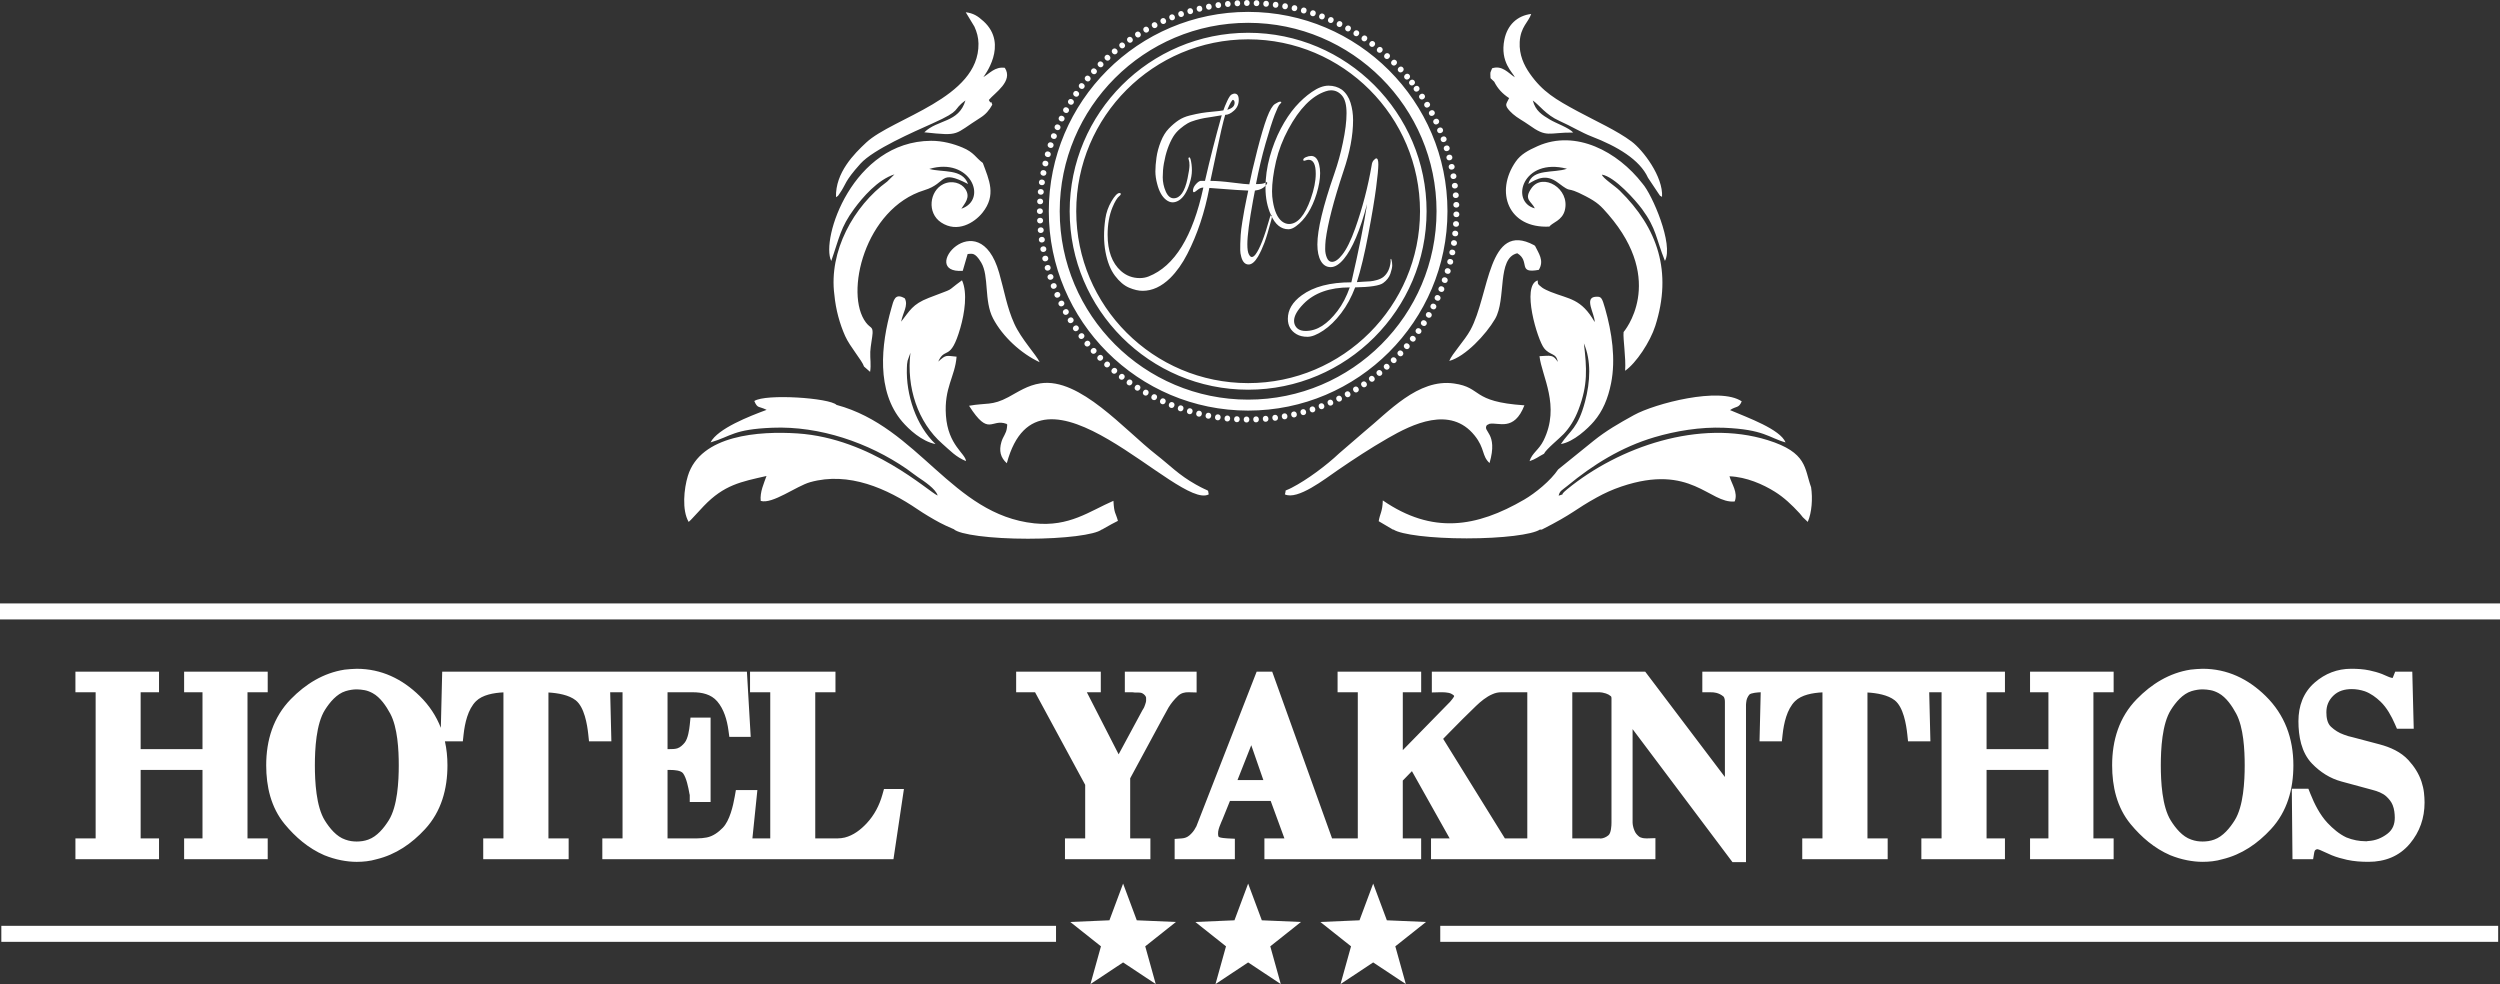
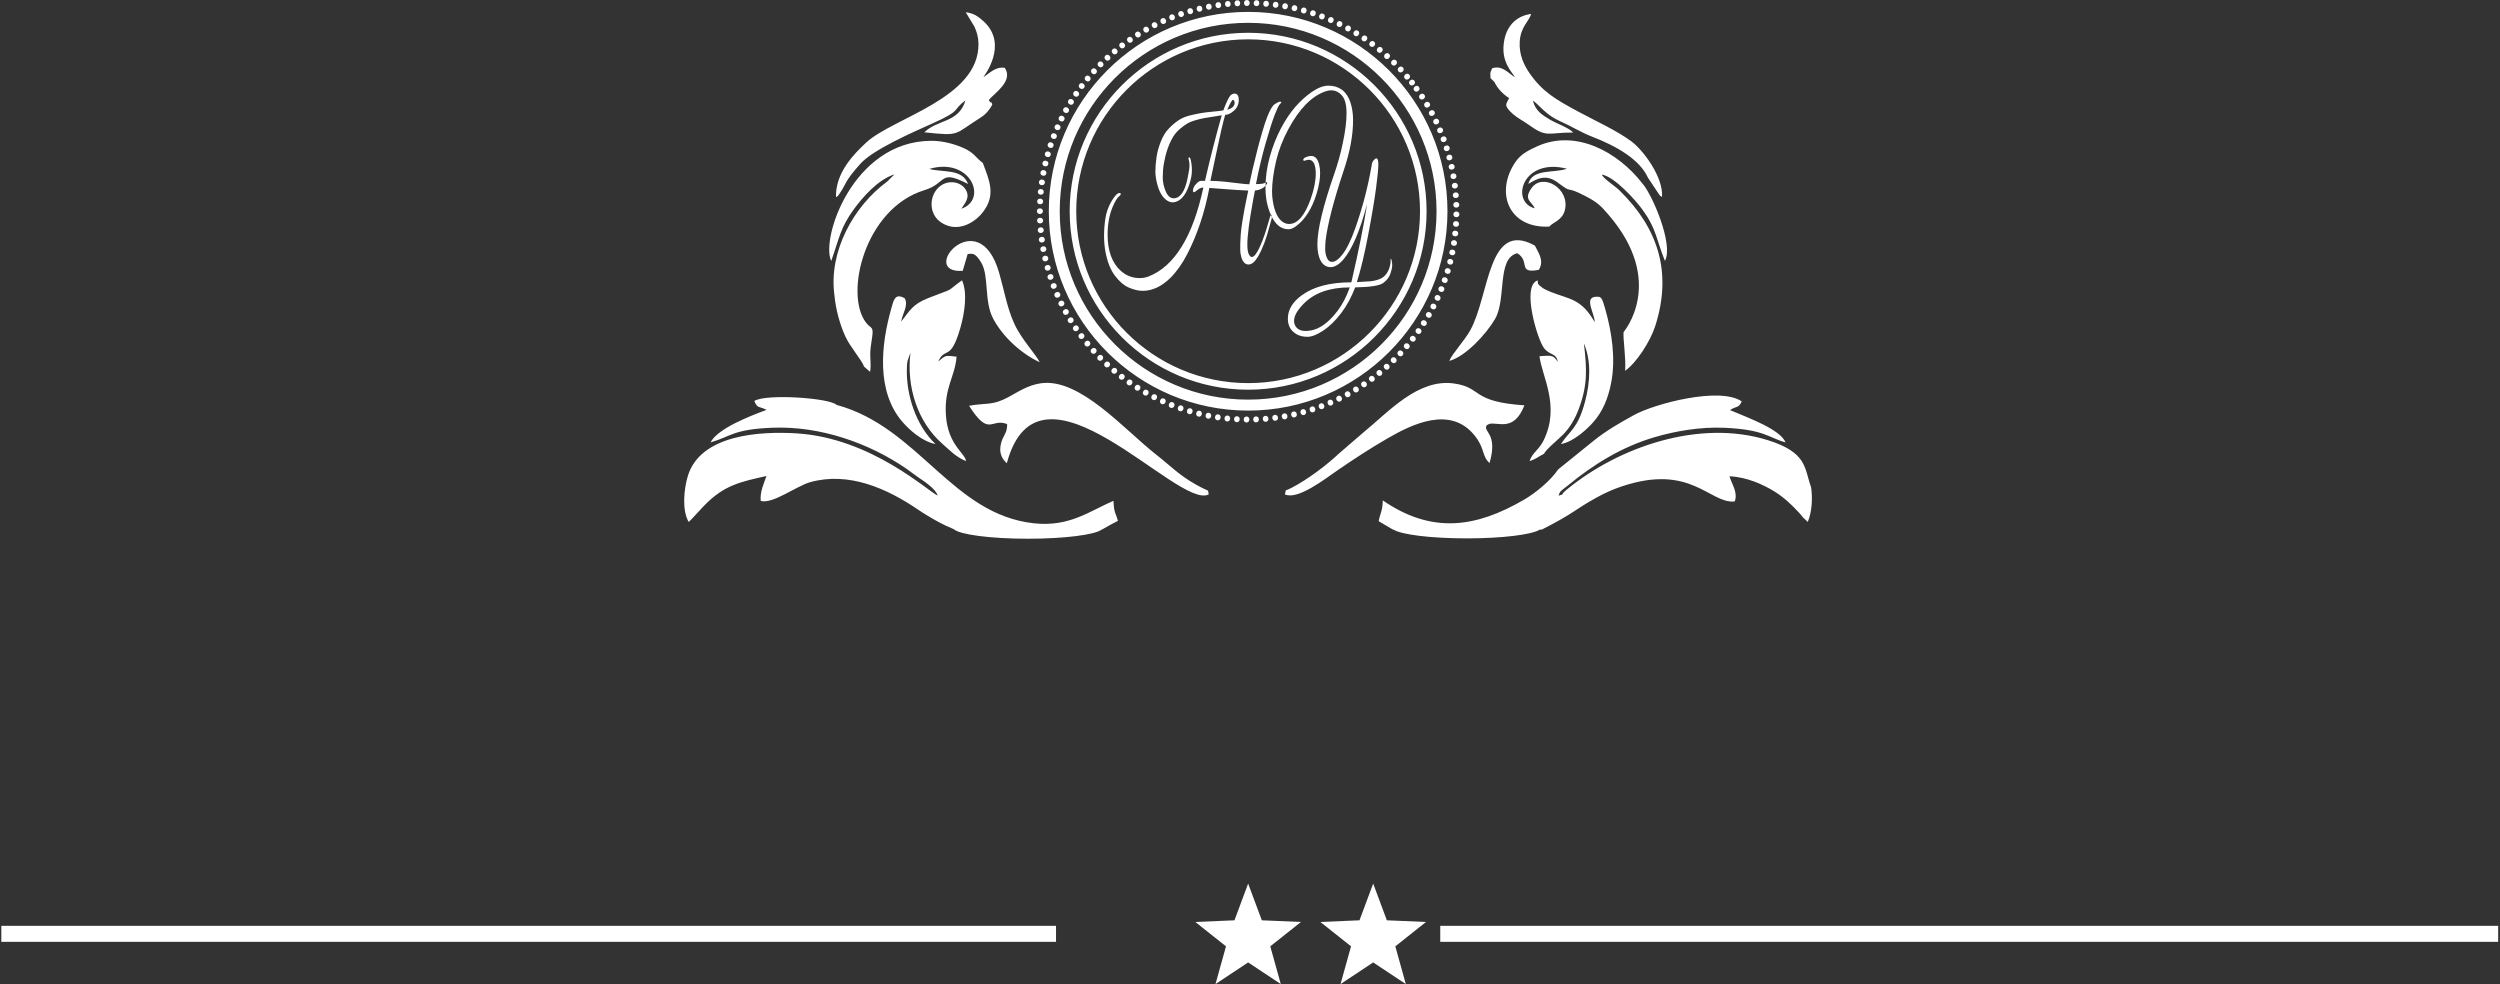
<svg xmlns="http://www.w3.org/2000/svg" id="Layer_2" viewBox="0 0 721.896 284.159">
  <rect x="0" y="0" width="721.896" height="284.159" fill="#333333" stroke="none" />
  <g id="Layer_1-2">
-     <polygon points="324.305 255.145 328.255 265.746 339.557 266.228 330.698 273.261 333.731 284.159 324.305 277.907 314.877 284.159 317.911 273.261 309.051 266.228 320.353 265.746 324.305 255.145" fill="#fff" fill-rule="evenodd" />
    <polygon points="360.411 255.145 364.361 265.746 375.663 266.228 366.804 273.261 369.837 284.159 360.411 277.907 350.984 284.159 354.018 273.261 345.157 266.228 356.459 265.746 360.411 255.145" fill="#fff" fill-rule="evenodd" />
    <polygon points="396.517 255.145 400.468 265.746 411.77 266.228 402.909 273.261 405.943 284.159 396.517 277.907 387.09 284.159 390.124 273.261 381.263 266.228 392.565 265.746 396.517 255.145" fill="#fff" fill-rule="evenodd" />
    <rect x="415.886" y="267.341" width="305.479" height="4.622" fill="#fff" />
    <rect x=".386" y="267.341" width="304.55" height="4.622" fill="#fff" />
-     <path d="m636.027,199.06c-.519,0-1.039.047-1.552.126-.559.086-1.111.215-1.651.382-2.574.792-4.576,3.23-5.96,5.419-2.56,4.048-2.911,11.363-2.911,16.005s.35,11.891,2.879,15.938c1.366,2.185,3.352,4.655,5.89,5.501l.045.016c.529.189,1.076.34,1.632.425.539.083,1.083.125,1.628.125.562,0,1.123-.045,1.679-.127.567-.084,1.124-.235,1.664-.426,2.551-.903,4.544-3.373,5.929-5.59,2.526-4.041,2.879-11.24,2.879-15.863,0-4.428-.319-10.942-2.46-14.929-1.154-2.147-2.87-4.717-5.075-5.907-.724-.391-1.51-.718-2.323-.864-.752-.135-1.529-.23-2.293-.23m-271.22,26.197l-3.493-10.071-3.98,10.071h7.472Zm-261.807-26.197c-.519,0-1.039.047-1.553.126-.559.086-1.111.215-1.651.382-2.574.792-4.577,3.23-5.961,5.419-2.56,4.048-2.911,11.363-2.911,16.005s.35,11.891,2.879,15.938c1.366,2.185,3.352,4.655,5.89,5.501l.045.016c.529.189,1.076.34,1.632.425.539.083,1.083.125,1.628.125.562,0,1.123-.045,1.679-.127.567-.084,1.124-.235,1.664-.426,2.551-.903,4.544-3.373,5.929-5.59,2.526-4.041,2.88-11.24,2.88-15.863,0-4.428-.319-10.942-2.461-14.929-1.154-2.147-2.869-4.717-5.075-5.907-.724-.391-1.51-.718-2.323-.864-.752-.135-1.528-.23-2.293-.23Zm580.471,43.86l.159-.053.293-.018c2.034-.127,3.826-.848,5.446-2.083,1.555-1.186,2.146-2.757,2.146-4.69,0-.583-.055-1.172-.132-1.749-.084-.63-.248-1.246-.476-1.84-.369-.959-1.079-1.804-1.823-2.497-1.04-.971-2.633-1.544-3.987-1.89l-8.977-2.434c-3.302-.896-6.125-2.704-8.497-5.157-3.117-3.225-3.93-7.934-3.93-12.254,0-4.363,1.38-8.288,4.72-11.178,3.001-2.597,6.522-3.961,10.495-3.961,1.748,0,3.576.098,5.289.467,1.228.265,2.466.594,3.639,1.05l.025.01.025.01c.578.241,1.154.488,1.726.745.332.149.677.267,1.034.338l.052.01.051.013c.042.01.084.02.127.029.072-.138.136-.281.193-.424l.566-1.416h4.934l.417,16.481h-4.847l-.589-1.353c-.992-2.28-2.34-4.738-4.154-6.473-1.302-1.245-2.822-2.366-4.527-2.987-.622-.206-1.258-.367-1.905-.475-.604-.1-1.216-.159-1.828-.159-2.038,0-3.95.486-5.419,1.956-1.325,1.325-1.956,2.864-1.956,4.737,0,1.418.223,3.165,1.325,4.184,1.072.993,2.289,1.775,3.674,2.252l.053.018.052.021c.394.158.797.3,1.206.414.414.115.831.219,1.251.313l.044.01,7.776,2.058c3.07.812,6.15,2.179,8.326,4.563,1.658,1.815,3.007,3.891,3.775,6.238.339,1.035.584,2.098.704,3.181.104.938.166,1.882.166,2.826,0,4.449-1.381,8.456-4.24,11.87-3.066,3.66-7.231,5.24-11.96,5.24-2.063,0-4.194-.136-6.212-.584-1.492-.332-2.999-.748-4.416-1.326-.31-.126-.616-.263-.916-.413-.192-.096-.388-.185-.588-.264l-.058-.024-.057-.027c-.589-.274-1.181-.547-1.779-.799-.191-.081-.412-.162-.623-.203h-.057c-.241,0-.423.046-.607.206-.22.191-.31.518-.355.793l-.314,1.882h-5.958l-.195-20.347h4.787l.564,1.42c1.174,2.953,2.77,6.127,4.967,8.46,1.548,1.643,3.38,3.215,5.439,4.179.907.368,1.846.657,2.809.836.901.168,1.817.265,2.734.265h.393Zm-41.712,5.188c-.946.275-1.913.474-2.891.589-.943.111-1.891.167-2.84.167-1.503,0-3.007-.173-4.482-.458-1.657-.32-3.277-.82-4.844-1.447l-.031-.012-.03-.013c-4.53-1.967-8.293-5.186-11.415-8.972-3.966-4.809-5.328-10.855-5.328-16.973,0-7.219,2.015-13.896,7.123-19.123,4.264-4.364,9.38-7.541,15.476-8.497l.072-.011.073-.007c.54-.049,1.081-.099,1.62-.151.587-.056,1.177-.086,1.767-.086,7.103,0,13.135,2.907,18.177,7.845,5.558,5.443,8.029,12.29,8.029,20.03,0,6.839-1.762,13.327-6.472,18.432-3.832,4.154-8.455,7.358-14.003,8.686Zm-328.397-21.469l-14.478-26.746h-5.459v-5.944h24.441v5.944h-4.027l9.179,17.924,6.886-12.771.058-.088c.078-.117.151-.238.221-.36.071-.124.138-.249.203-.376.097-.245.188-.494.276-.742.087-.242.162-.489.228-.738.013-.122.032-.244.057-.365v-.491l.019-.038-.019-.038v-.336c-.008-.039-.016-.077-.023-.115-.037-.101-.076-.198-.112-.288-.038-.077-.123-.18-.177-.245l-.037-.044-.034-.046c-.154-.205-.481-.416-.698-.543-.324-.189-.929-.224-1.291-.224h-.91c-.235,0-.469-.024-.698-.076h-2.16v-5.944h20.727v6.006l-2.313-.063c-1.166-.031-2.201.252-3.06,1.058-1.058.993-1.979,2.112-2.736,3.35-.282.518-.565,1.035-.849,1.551-.266.484-.533.967-.788,1.425l-9.433,17.465v17.343h5.837v6.02h-24.668v-6.02h5.837v-15.447Zm-272.748-4.307v19.754h5.306v6.02h-24.138v-6.02h5.837v-42.192h-5.837v-5.944h24.138v5.944h-5.306v16.418h17.859v-16.418h-5.306v-5.944h24.138v5.944h-5.837v42.192h5.837v6.02h-24.138v-6.02h5.306v-19.754h-17.859Zm176.651,19.754h5.154v-42.192h-5.837v-5.944h24.669v5.944h-5.837v42.192h6.541c.312,0,.624-.02.934-.058.353-.044.703-.108,1.05-.185,2.498-.632,4.608-2.26,6.336-4.118,2.193-2.358,3.651-5.156,4.522-8.249l.463-1.641h5.758l-3.021,20.271h-84.068v-6.02h5.837v-42.192h-3.568l.344,14.176h-6.456l-.214-2.014c-.31-2.921-1.137-7.88-3.626-9.839-1.964-1.546-5.121-2.091-7.877-2.257v42.128h5.837v6.02h-24.668v-6.02h5.837v-42.163c-2.816.137-6.065.713-7.915,2.542-2.37,2.344-3.24,6.416-3.59,9.599l-.221,2.006h-5.171c.493,2.211.73,4.523.73,6.921,0,6.839-1.762,13.327-6.472,18.432-3.833,4.154-8.455,7.358-14.003,8.686-.946.275-1.912.474-2.891.589-.943.111-1.891.167-2.84.167-1.504,0-3.007-.173-4.482-.458-1.657-.32-3.277-.82-4.844-1.447l-.031-.012-.03-.013c-4.53-1.967-8.293-5.186-11.415-8.972-3.966-4.809-5.328-10.855-5.328-16.973,0-7.219,2.015-13.896,7.123-19.123,4.264-4.364,9.38-7.541,15.475-8.497l.072-.011.073-.007c.54-.049,1.081-.099,1.621-.151.587-.056,1.178-.086,1.767-.086,7.103,0,13.135,2.907,18.177,7.845,2.793,2.735,4.806,5.824,6.118,9.203l.394-16.214h87.988l1.096,18.831h-6.17l-.267-1.945c-.4-2.913-1.284-6.041-3.233-8.318-1.767-2.065-4.434-2.623-7.044-2.623h-7.3v16.418h.477c.428,0,.856-.012,1.284-.035.35-.019.706-.089,1.045-.18.856-.271,1.588-.97,2.142-1.649.956-1.171,1.33-3.759,1.475-5.206l.203-2.028h5.806v24.365h-6.02v-2.099l-.063-.125-.056-.328c-.266-1.549-.846-4.452-1.814-5.733-.647-.856-2.6-.962-3.547-.962h-.932v19.754h8.588c.448,0,.895-.023,1.34-.066.483-.046.964-.114,1.402-.194,1.811-.362,3.363-1.513,4.627-2.811,1.991-2.046,2.976-6.304,3.451-9.014l.327-1.863h6.207l-1.436,13.948Zm218.506-42.192h-2.252c-.439,0-.875.045-1.303.138-.432.094-.85.235-1.252.418l-.026.012-.026.011c-1.716.728-3.369,2.099-4.702,3.379-2.579,2.477-5.108,5.009-7.605,7.568l-1.877,1.923,17.817,28.744h6.477v-42.192h-5.251Zm24.082,0h-5.837v42.192h8.034l.12.06c.856-.079,1.597-.39,2.277-.95.785-.645.884-2.78.884-3.681v-35.856c0-.213-.013-.482-.188-.631-.421-.356-.889-.618-1.416-.783l-.04-.013c-.334-.111-.676-.198-1.023-.256-.243-.041-.52-.083-.767-.083h-2.045Zm94.956-5.944h24.138v5.944h-5.307v16.418h17.859v-16.418h-5.306v-5.944h24.138v5.944h-5.837v42.192h5.837v6.02h-24.138v-6.02h5.306v-19.754h-17.859v19.754h5.307v6.02h-24.138v-6.02h5.837v-42.192h-3.569l.344,14.176h-6.456l-.214-2.014c-.31-2.921-1.137-7.88-3.626-9.839-1.964-1.546-5.121-2.091-7.878-2.257v42.128h5.837v6.02h-24.668v-6.02h5.837v-42.163c-2.815.137-6.065.713-7.915,2.542-2.37,2.344-3.24,6.416-3.59,9.599l-.221,2.006h-6.448l.344-14.175c-.709.019-2.89.164-3.32.719-.496.639-.795,1.335-.862,2.143l-.008.092-.015.091c-.03.179-.045.359-.045.539v45.461h-3.908l-28.84-38.408v26.984c0,.306.061.661.115.961.08.438.223.87.394,1.28l.018.043.016.044c.246.667.728,1.217,1.266,1.668.627.525,1.691.597,2.467.574l2.318-.068v6.087h-64.797v-6.02h5.38l-10.893-19.411-2.642,2.716v16.694h5.306v6.02h-45.263v-6.02h5.775l-3.959-10.809h-11.766l-2.193,5.422-.04.08c-.083.167-.157.339-.226.512-.101.252-.202.505-.303.757l-.016.04-.017.039c-.187.421-.336.866-.465,1.308-.127.434-.175.889-.175,1.34,0,.305.037.655.221.911.501.269,1.984.379,2.486.403l2.145.102v5.915h-17.391v-5.86l2.085-.154c.846-.063,1.572-.334,2.212-.892.685-.597,1.293-1.297,1.702-2.114l.063-.126.078-.117c.046-.068.088-.139.125-.212.026-.052.049-.106.068-.161l.018-.053,17.332-44.468h4.488l17.284,48.137h7.434v-42.192h-5.837v-5.944h24.138v5.944h-5.306v16.711l13.212-13.505c.126-.126.253-.253.379-.379.089-.089.171-.189.246-.29l.051-.068.056-.063c.286-.327.544-.679.776-1.046.046-.072.102-.175.106-.266l-.044-.106c-.131-.189-.612-.466-.799-.564-.805-.424-2.407-.447-3.29-.424l-2.31.06v-6.003h61.618l23.008,30.413v-21.642c0-.492-.054-1.311-.482-1.653-.609-.487-1.282-.827-2.04-1.009-.26-.063-.529-.114-.797-.132-.316-.021-.633-.033-.949-.033h-2.252v-5.944h63.249Z" fill="#fff" fill-rule="evenodd" />
-     <rect y="174.244" width="721.896" height="4.622" fill="#fff" />
    <path d="m360.414,118.562c-31.745,0-57.566-25.826-57.566-57.564S328.669,3.433,360.414,3.433s57.553,25.828,57.553,57.565-25.821,57.564-57.553,57.564m0-6.032c-28.422,0-51.538-23.118-51.538-51.532s23.117-51.533,51.538-51.533,51.525,23.12,51.525,51.533-23.117,51.532-51.525,51.532Zm2.6-69.02c1.076-4.211,2.021-7.398,2.835-9.562.821-2.164,1.59-3.47,2.307-3.918.717-.448,1.199-.672,1.454-.672.26,0,.384.058.384.175s-.15.303-.43.555c-.287.253-.782,1.277-1.479,3.071-.691,1.794-1.57,4.542-2.633,8.246-1.062,3.704-1.988,7.623-2.783,11.755,1.349,0,2.203-.117,2.561-.351.372-.234.593-.272.671-.117.078.156-.026.409-.319.76-.724.896-1.799,1.423-3.213,1.579-.026.078-.202,1.014-.534,2.807-1.102,6.043-1.655,10.274-1.655,12.691,0,1.365.143,2.32.417,2.865.274.546.567.819.873.819.313,0,.658-.234,1.036-.702,1.258-1.638,2.633-5.166,4.139-10.586.176-.663.352-.936.515-.819.163.116.156.526-.013,1.228-.821,3.08-1.499,5.341-2.04,6.784-.541,1.443-1.16,2.769-1.845,3.976-.906,1.522-1.812,2.282-2.711,2.282-1.023,0-1.734-.74-2.131-2.222-.196-.701-.293-1.345-.293-1.93s.007-1.199.013-1.842c.013-.643.046-1.481.117-2.514.065-1.033.228-2.32.476-3.86.261-1.54.456-2.71.599-3.509.15-.799.365-1.882.645-3.246.293-1.365.443-2.105.469-2.222-.952,0-4.699-.253-11.236-.76-1.355,7.096-3.474,13.452-6.367,19.065-1.415,2.769-3.063,5.089-4.94,6.961-2.522,2.456-5.175,3.684-7.957,3.684-1.173,0-2.477-.302-3.91-.906-1.44-.604-2.796-1.754-4.08-3.45-1.284-1.696-2.196-3.986-2.737-6.872-.541-2.885-.554-6.083-.046-9.591.261-1.793.854-3.47,1.773-5.029.919-1.56,1.675-2.359,2.268-2.398.222,0,.358.049.398.146.045.098.032.215-.046.351-.078.136-.176.244-.287.322-.658.507-1.342,1.618-2.053,3.334-.926,2.262-1.395,4.893-1.395,7.895,0,4.679,1.284,8.169,3.845,10.469,1.551,1.365,3.363,2.048,5.442,2.048.906,0,1.753-.157,2.548-.468,7.495-2.963,12.767-11.522,15.811-25.675-.573,0-1.127.224-1.668.673-.541.448-.893.673-1.062.673-.163,0-.261-.117-.28-.351,0-.663.267-1.296.795-1.901.528-.604.997-.946,1.395-1.023h1.291c1.421-6.239,3.03-12.555,4.836-18.949-.567.117-1.382.253-2.451.409-1.062.156-1.923.292-2.581.41-.671.117-1.486.311-2.457.585-.971.273-1.779.594-2.418.965-.645.37-1.356.887-2.138,1.55-.789.663-1.447,1.423-1.975,2.28-1.258,2.106-2.157,4.679-2.685,7.72-.221,1.248-.332,2.574-.332,3.977s.287,2.769.86,4.095c.58,1.325,1.342,1.988,2.288,1.988,1.883,0,3.219-1.91,4.014-5.731.378-1.793.561-3.051.561-3.772s-.072-1.268-.215-1.638c-.143-.37-.104-.594.117-.672.156-.039.287.117.397.468.267,1.014.398,2.105.398,3.275s-.222,2.438-.665,3.802c-.75,2.417-1.766,4.035-3.05,4.854-.619.39-1.232.585-1.851.585s-1.238-.234-1.857-.702c-1.173-.897-2.034-2.417-2.587-4.562-.352-1.287-.534-2.514-.534-3.684s.111-2.505.319-4.006c.209-1.501.626-3.031,1.245-4.591.619-1.56,1.388-2.817,2.32-3.773.925-.955,1.857-1.744,2.783-2.368.926-.624,2.027-1.092,3.297-1.404,1.271-.312,2.379-.546,3.317-.702.939-.156,2.072-.292,3.402-.409,1.316-.117,2.307-.234,2.945-.351.241-.74.613-1.647,1.108-2.719.502-1.073.926-1.697,1.277-1.872.352-.175.632-.263.828-.263.821,0,1.232.615,1.232,1.842s-.456,2.252-1.362,3.07c-.906.819-1.759,1.229-2.555,1.229-.6,2.027-1.44,5.643-2.529,10.849-1.095,5.205-1.681,7.944-1.747,8.217,1.662,0,3.8.165,6.413.497,2.62.331,4.23.496,4.829.496.443-2.261,1.193-5.497,2.268-9.708Zm-6.98-14.68c-.267,0-.821.955-1.655,2.866,1.434-.39,2.144-1.073,2.125-2.047-.02-.43-.15-.682-.371-.761-.02-.039-.052-.059-.098-.059Zm41.378,16.902c.397,0,.593.584.593,1.754s-.209,3.412-.645,6.726c-.436,3.314-1.179,7.798-2.255,13.452-1.069,5.654-2.177,10.254-3.298,13.803.326-.039.925-.078,1.772-.117.854-.038,1.545-.078,2.086-.117.541-.039,1.199-.166,1.955-.381.763-.214,1.388-.516,1.877-.907,1.166-.974,1.858-2.417,2.059-4.328-.046-.507-.033-.79.046-.848.078-.059.137.009.182.204.156.507.235,1.052.235,1.638s-.182,1.394-.535,2.427c-.352,1.033-1.049,1.93-2.085,2.69-1.036.76-3.741,1.179-8.088,1.258-1.062,2.807-2.405,5.283-4.034,7.427-1.623,2.145-3.343,3.822-5.155,5.03-1.812,1.209-3.337,1.813-4.588,1.813s-2.307-.253-3.167-.76c-1.655-.975-2.49-2.456-2.49-4.445,0-2.574,1.336-4.835,4.021-6.785,3.415-2.495,8.192-3.743,14.318-3.743,2.164-9.357,3.682-16.902,4.543-22.633-2.014,7.642-4.262,12.945-6.732,15.909-1.304,1.559-2.561,2.338-3.78,2.338-1.212,0-2.157-.584-2.835-1.754-.671-1.17-1.01-2.768-1.01-4.796,0-4.25,1.636-11.073,4.907-20.47,1.017-2.924,1.831-5.888,2.451-8.889.704-3.314,1.062-6.161,1.062-8.539s-.437-4.074-1.31-5.088c-.873-1.014-1.922-1.521-3.161-1.521-.496,0-1.01.098-1.564.293-3.976,1.326-7.566,4.971-10.773,10.937-1.616,3.002-2.796,6.082-3.545,9.24-.776,3.392-1.16,6.297-1.16,8.715,0,1.013.078,1.949.228,2.807.45,2.846,1.316,4.796,2.62,5.848.665.507,1.355.76,2.059.76,2.451,0,4.543-2.417,6.263-7.252.971-2.768,1.453-5.185,1.453-7.252,0-2.69-.677-4.035-2.053-4.035-.26,0-.58.068-.958.204-.378.136-.58.088-.6-.147-.02-.312.235-.585.763-.818.535-.234,1.043-.351,1.525-.351,1.154,0,1.923.857,2.32,2.574.176.74.267,1.54.267,2.398,0,1.715-.346,3.704-1.03,5.965-1.349,4.328-3.324,7.447-5.937,9.357-.789.585-1.518.877-2.177.877-2.151,0-3.826-1.364-5.044-4.093-1.056-2.301-1.59-4.932-1.59-7.896s.411-5.927,1.225-8.889c.821-2.963,1.89-5.693,3.2-8.188,1.316-2.495,2.724-4.601,4.223-6.316,1.512-1.716,3.089-3.139,4.745-4.27,1.74-1.209,3.35-1.813,4.803-1.813s2.757.39,3.884,1.17c1.167.936,1.995,2.194,2.483,3.772.489,1.579.73,3.246.73,5.001,0,4.406-.919,9.299-2.75,14.679-2.855,8.579-4.582,15.246-5.175,20.002-.085.819-.13,1.676-.13,2.573s.163,1.735.495,2.515c.332.779.821,1.17,1.46,1.17.906,0,1.89-.682,2.952-2.046,1.258-1.561,2.516-4.114,3.78-7.662,2.098-5.927,3.676-11.989,4.738-18.189.072-.624.267-1.111.593-1.462.339-.351.58-.527.736-.527Zm-121.997,107.07c1.629,1.564,10.597,2.76,21.417,2.76,10.555,0,19.346-1.138,21.283-2.645h.079c1.806-1.047,4.003-2.243,4.615-2.512-.685-2.527-1.087-1.971-1.296-5.789-6.931,2.999-12.703,7.571-22.842,6.505-23.773-2.501-33.389-27.811-57.105-34.199-1.971-2.026-20.521-3.287-23.755-1.125.964,2.269,1.268,1.397,3.554,2.553-4.882,1.805-14.139,5.391-16.189,9.4,6.099-1.795,6.533-3.788,17.859-4.24,13.692-.546,27.789,4.333,38.753,11.871,1.187.817,2.14,1.632,3.283,2.395,1.733,1.157,5.18,3.424,5.68,5.321-2.739-1.19-19.076-16.542-40.488-17.943-10.949-.717-27.998.393-31.636,12.259-1.135,3.701-1.761,9.895.23,13.296l.607-.566c.06-.065.208-.208.28-.289l3.484-3.743c5.873-6.116,10.717-6.995,18.104-8.666-.698,2.011-1.954,4.641-1.667,7.196,3.371,1.014,10.289-4.292,14.285-5.412,11.156-3.124,22.217,1.855,31.065,7.878,1.643,1.119,4.328,2.749,6.421,3.851,1.178.62,2.21,1.085,3.5,1.643.156.067.317.135.478.201ZM405.781,21.513c.384-.328.88-.298,1.186.067.313.366.254.847-.13,1.176-.378.32-.867.32-1.193-.067-.313-.366-.241-.857.137-1.177Zm-1.871-2.044c.378-.346.867-.339,1.193.012.326.351.293.835-.078,1.181-.365.337-.847.359-1.193-.012-.326-.351-.28-.844.078-1.181Zm-1.955-1.956c.352-.363.854-.378,1.193-.042.339.336.326.821-.026,1.184-.345.353-.828.398-1.193.043-.345-.336-.319-.831.026-1.184Zm-2.04-1.864c.332-.379.827-.416,1.186-.097.359.32.371.805.026,1.184-.326.369-.808.435-1.186.097-.358-.32-.358-.815-.026-1.184Zm-2.131-1.771c.326-.394.815-.454,1.186-.151.371.303.404.788.085,1.182-.313.382-.789.471-1.193.151-.365-.303-.391-.799-.078-1.181Zm-2.203-1.67c.3-.408.789-.491,1.173-.205.384.285.443.768.137,1.176-.293.397-.769.507-1.173.205-.391-.286-.437-.779-.137-1.176Zm-2.281-1.567c.287-.422.769-.527,1.167-.259.397.267.469.747.189,1.169-.274.41-.743.541-1.16.259-.404-.267-.469-.759-.196-1.168Zm-2.346-1.46c.267-.434.743-.561,1.154-.312.404.249.502.724.241,1.158-.254.422-.717.576-1.154.313-.411-.249-.495-.736-.241-1.159Zm-2.418-1.352c.241-.445.717-.594,1.14-.365.417.23.541.701.3,1.146-.241.434-.691.608-1.141.365-.417-.23-.534-.713-.3-1.146Zm-2.47-1.239c.215-.457.684-.628,1.115-.417.43.21.573.675.345,1.131-.208.444-.658.639-1.114.417-.43-.21-.561-.687-.345-1.131Zm-2.535-1.124c.208-.466.665-.658,1.101-.467.443.19.606.647.398,1.114-.189.454-.632.669-1.095.468-.436-.19-.593-.66-.404-1.114Zm-2.574-1.004c.183-.474.626-.687,1.076-.518.456.169.632.619.456,1.094-.169.462-.599.697-1.076.518-.449-.169-.626-.632-.456-1.094Zm-2.613-.884c.156-.482.587-.715,1.043-.567.456.148.665.589.508,1.072-.156.469-.573.724-1.056.567-.456-.148-.652-.602-.495-1.073Zm-2.659-.761c.137-.49.554-.743,1.017-.616.469.127.691.558.554,1.048-.13.476-.534.75-1.023.615-.463-.127-.684-.571-.548-1.047Zm-2.691-.639c.111-.495.521-.768.991-.662.469.105.71.526.599,1.021-.111.482-.502.774-.997.662-.469-.105-.704-.539-.593-1.021Zm-2.718-.513c.085-.5.482-.791.958-.708.469.084.73.493.645.993-.085.486-.463.796-.964.707-.469-.083-.73-.506-.639-.992Zm-2.737-.386c.065-.504.45-.814.926-.751.476.062.749.458.684.961-.059.49-.417.817-.919.751-.476-.062-.756-.472-.691-.961Zm-2.757-.261c.039-.506.41-.833.886-.793.482.04.782.423.736.929-.039.492-.391.835-.893.793-.476-.04-.776-.436-.73-.929Zm-2.77-.135c.02-.507.378-.851.86-.833.476.018.788.387.775.894-.02.494-.345.852-.86.833-.476-.018-.789-.401-.776-.894Zm-2.79-.003c-.013-.508.326-.87.808-.878.476-.008.815.344.821.851.013.493-.3.869-.808.878-.482.007-.815-.358-.821-.851Zm-2.737.109c-.033-.507.293-.881.769-.906.489-.025.834.314.86.821.026.493-.267.879-.782.906-.476.025-.821-.327-.847-.82Zm-2.757.241c-.052-.505.261-.893.736-.941.476-.047.834.276.886.781.052.491-.228.891-.73.94-.476.048-.847-.289-.893-.78Zm-2.744.368c-.071-.503.215-.905.691-.974.476-.07.854.236.925.738.072.489-.183.901-.691.974-.476.069-.854-.25-.926-.738Zm-2.724.493c-.098-.498.176-.913.652-1.004.469-.091.86.197.952.695.098.485-.143.909-.639,1.004-.476.091-.867-.21-.965-.695Zm-2.691.619c-.124-.493.13-.921.599-1.033.463-.113.867.156.984.65.117.48-.104.914-.593,1.033-.469.113-.88-.17-.99-.65Zm-2.666.742c-.143-.488.091-.926.548-1.06.463-.134.88.116,1.023.603.137.474-.065.918-.554,1.06-.456.134-.88-.13-1.017-.603Zm-2.626.865c-.163-.48.046-.929.502-1.084.45-.155.88.076,1.043.556.163.467-.02.92-.502,1.085-.45.155-.88-.089-1.043-.556Zm-2.587.987c-.182-.472.007-.93.45-1.106.45-.176.886.035,1.069.507.183.459.026.919-.443,1.106-.45.177-.893-.048-1.076-.507Zm-2.535,1.105c-.209-.463-.039-.929.397-1.126.437-.197.886-.007,1.095.457.202.45.065.918-.398,1.125-.436.197-.893-.007-1.095-.457Zm-2.483,1.221c-.228-.453-.085-.926.346-1.143.43-.216.886-.047,1.114.406.222.44.111.914-.345,1.142-.43.217-.886.035-1.115-.405Zm-2.418,1.333c-.254-.443-.13-.922.287-1.158.424-.236.88-.087,1.134.355.241.43.15.907-.293,1.158-.417.236-.886.075-1.128-.354Zm-2.359,1.444c-.274-.43-.169-.914.234-1.17.411-.255.873-.128,1.147.302.261.418.189.9-.241,1.17-.404.255-.88.116-1.14-.302Zm-2.294,1.551c-.287-.417-.209-.906.182-1.18.398-.274.873-.168,1.16.249.28.406.235.89-.183,1.18-.397.274-.88.157-1.16-.249Zm-2.216,1.654c-.306-.403-.254-.895.13-1.186.384-.291.86-.208,1.167.196.3.392.274.878-.13,1.186-.378.291-.867.197-1.167-.196Zm-2.138,1.755c-.326-.389-.293-.882.072-1.191.371-.308.853-.247,1.18.142.313.378.313.865-.078,1.191-.365.308-.86.236-1.173-.142Zm-2.06,1.85c-.345-.373-.332-.868.02-1.193.359-.325.841-.285,1.18.088.339.364.358.85-.02,1.193-.352.325-.847.276-1.18-.088Zm-1.968,1.943c-.365-.357-.372-.852-.033-1.192.333-.341.821-.323,1.18.034.352.348.391.832.033,1.193-.332.341-.828.314-1.18-.034Zm-1.877,2.03c-.378-.34-.411-.834-.091-1.19.319-.356.808-.361,1.186-.02.365.331.424.814.085,1.19-.319.356-.815.352-1.179.02Zm-1.786,2.116c-.391-.323-.45-.814-.143-1.185.306-.37.789-.397,1.18-.074.378.314.463.794.143,1.185-.306.371-.802.388-1.18.074Zm-1.688,2.193c-.404-.305-.482-.793-.196-1.177.287-.384.769-.434,1.173-.129.397.297.502.771.202,1.177-.293.384-.782.425-1.18.128Zm-1.584,2.268c-.417-.286-.521-.77-.247-1.167.267-.396.75-.468,1.167-.182.411.278.541.747.254,1.167-.274.397-.763.461-1.173.182Zm-1.479,2.34c-.43-.266-.554-.745-.3-1.154.248-.408.723-.502,1.16-.235.417.258.567.721.306,1.153-.254.409-.743.495-1.167.236Zm-1.369,2.405c-.443-.246-.587-.719-.352-1.139.228-.42.704-.535,1.147-.289.43.239.6.695.359,1.138-.235.42-.717.529-1.154.289Zm-1.251,2.464c-.456-.226-.626-.691-.411-1.121.215-.43.678-.567,1.134-.342.443.219.632.666.41,1.121-.215.43-.691.56-1.134.342Zm-1.141,2.521c-.469-.204-.652-.662-.463-1.101.196-.44.652-.598,1.115-.395.456.199.665.637.463,1.102-.196.44-.665.592-1.115.394Zm-1.023,2.57c-.476-.183-.684-.63-.515-1.079.176-.448.626-.627,1.102-.445.463.177.691.605.508,1.079-.169.448-.632.622-1.095.445Zm-.906,2.615c-.482-.16-.71-.598-.56-1.054.156-.456.593-.656,1.075-.495.469.156.723.572.561,1.054-.15.456-.606.651-1.075.495Zm-.776,2.652c-.489-.138-.743-.564-.612-1.027.13-.463.567-.683,1.056-.545.476.134.743.538.606,1.027-.13.462-.574.678-1.049.544Zm-.658,2.686c-.495-.115-.762-.53-.658-.997.111-.468.534-.708,1.03-.593.476.112.769.503.652.998-.111.468-.541.704-1.023.592Zm-.534,2.716c-.495-.092-.789-.494-.697-.966.085-.473.495-.731.997-.639.483.089.789.467.697.966-.085.472-.508.729-.997.639Zm-.404,2.735c-.502-.068-.808-.457-.743-.933.065-.476.463-.753.965-.685.489.067.815.43.743.933-.065.475-.476.751-.965.684Zm-.28,2.753c-.508-.046-.828-.419-.789-.897.046-.478.43-.773.932-.728.495.044.834.391.789.897-.039.478-.443.772-.932.728Zm-.156,2.763c-.502-.023-.847-.381-.821-.861.02-.48.391-.792.893-.77.495.021.854.353.828.86-.02.48-.404.792-.9.77Zm-.013,2.811c-.509.008-.873-.329-.88-.809-.007-.48.346-.815.854-.824.489-.008.867.302.873.809.007.48-.359.815-.847.823Zm.085,2.722c-.508.023-.88-.303-.906-.783-.02-.48.319-.825.828-.848.495-.023.88.275.899.782.026.48-.332.826-.821.848Zm.221,2.757c-.508.047-.893-.262-.938-.74-.039-.478.28-.839.789-.885.489-.046.886.235.932.74.046.479-.293.84-.782.885Zm.346,2.746c-.502.069-.9-.221-.965-.697-.072-.476.241-.851.743-.92.489-.068.899.194.971.697.065.476-.261.852-.749.921Zm.476,2.724c-.502.093-.912-.179-.997-.651-.091-.472.202-.861.697-.953.489-.091.912.152,1.004.652.085.472-.215.863-.704.953Zm.6,2.701c-.495.115-.919-.137-1.03-.605-.111-.467.163-.869.658-.984.482-.113.913.11,1.03.604.111.467-.176.872-.658.985Zm.723,2.669c-.489.138-.925-.095-1.056-.556-.13-.462.124-.876.613-1.015.476-.135.919.068,1.056.556.13.462-.137.881-.613,1.015Zm.847,2.634c-.482.161-.925-.051-1.082-.507-.15-.456.085-.881.567-1.042.469-.156.919.026,1.082.507.15.455-.098.885-.567,1.041Zm.971,2.59c-.476.183-.932-.008-1.101-.456-.176-.448.039-.884.508-1.066.463-.178.926-.018,1.108.456.169.448-.059.889-.515,1.067Zm1.082,2.544c-.463.205-.926.035-1.121-.405-.189-.439,0-.884.463-1.09.456-.199.919-.059,1.128.405.189.439-.013.89-.469,1.09Zm1.205,2.49c-.456.226-.925.078-1.141-.352-.215-.43-.039-.884.417-1.11.443-.22.913-.102,1.14.352.209.43.026.89-.417,1.11Zm1.316,2.432c-.443.246-.919.12-1.153-.3-.235-.42-.085-.88.358-1.127.437-.24.913-.144,1.16.299.228.42.065.888-.365,1.128Zm1.427,2.37c-.43.266-.913.162-1.167-.246-.254-.408-.124-.876.313-1.143.417-.259.899-.186,1.167.245.254.409.111.884-.313,1.144Zm1.538,2.301c-.417.286-.906.204-1.179-.192-.267-.397-.163-.869.254-1.156.411-.279.893-.228,1.18.192.274.396.15.877-.254,1.156Zm1.636,2.228c-.404.305-.893.246-1.179-.137-.293-.383-.209-.861.202-1.166.391-.297.88-.268,1.186.138.287.384.189.869-.209,1.166Zm1.74,2.15c-.391.324-.886.287-1.186-.082-.306-.37-.241-.851.15-1.175.378-.315.867-.308,1.186.083.306.37.234.859-.15,1.174Zm1.838,2.071c-.378.342-.873.327-1.193-.029-.319-.355-.28-.839.098-1.18.365-.332.854-.347,1.193.029.319.356.267.849-.098,1.18Zm1.929,1.983c-.359.357-.854.366-1.193.025-.339-.341-.319-.826.039-1.184.352-.348.841-.386,1.199-.026.332.341.306.835-.045,1.184Zm2.014,1.892c-.339.374-.834.404-1.186.081-.352-.325-.359-.811-.013-1.185.332-.364.815-.423,1.193-.08.352.325.345.821.007,1.184Zm2.105,1.799c-.326.389-.815.443-1.186.135-.365-.308-.391-.792-.065-1.182.319-.379.795-.46,1.186-.135.365.309.385.804.065,1.182Zm2.183,1.701c-.306.403-.795.48-1.18.189-.385-.29-.43-.774-.117-1.178.3-.393.776-.496,1.173-.189.385.291.424.785.124,1.178Zm2.255,1.599c-.287.418-.769.516-1.166.243-.398-.273-.463-.754-.176-1.171.28-.405.756-.531,1.173-.243.391.273.45.765.169,1.171Zm2.333,1.494c-.274.431-.749.55-1.16.296-.404-.255-.495-.731-.228-1.163.26-.418.73-.565,1.16-.295.404.254.489.743.228,1.161Zm2.392,1.385c-.248.443-.723.585-1.141.35-.417-.236-.528-.708-.28-1.151.241-.429.697-.598,1.14-.349.417.236.521.72.28,1.15Zm2.457,1.272c-.228.454-.697.618-1.127.402-.424-.217-.56-.683-.332-1.136.222-.441.671-.63,1.128-.402.43.216.554.695.332,1.136Zm2.509,1.159c-.209.463-.665.649-1.102.453-.436-.196-.593-.656-.384-1.12.202-.45.639-.66,1.101-.453.437.197.587.669.385,1.12Zm2.561,1.041c-.182.472-.632.678-1.082.503-.443-.176-.619-.628-.437-1.101.182-.46.613-.689,1.082-.503.45.176.619.641.437,1.101Zm2.613.921c-.163.48-.606.708-1.062.553-.45-.155-.645-.598-.482-1.079.156-.467.573-.716,1.056-.553.456.155.645.613.489,1.08Zm2.646.799c-.143.488-.567.735-1.03.602-.463-.134-.678-.567-.534-1.055.137-.475.541-.742,1.03-.602.456.133.671.581.534,1.055Zm2.685.676c-.124.493-.535.761-1.004.648-.469-.111-.704-.535-.586-1.029.117-.48.508-.767.997-.649.469.113.704.549.593,1.03Zm2.704.551c-.091.498-.495.785-.964.694-.476-.09-.73-.502-.632-1.001.091-.485.469-.79.965-.694.469.091.723.516.632,1.001Zm2.737.426c-.078.502-.463.806-.938.738-.476-.069-.749-.469-.678-.971.065-.489.437-.811.939-.739.476.069.749.482.677.972Zm2.744.298c-.046.505-.417.826-.899.781-.476-.047-.769-.434-.717-.938.046-.492.397-.83.899-.781.476.046.769.447.717.939Zm2.77.174c-.033.506-.391.844-.867.82-.476-.025-.789-.397-.763-.905.02-.493.352-.847.86-.821.482.025.789.412.769.905Zm2.783.054c-.013.508-.358.859-.834.851-.489-.008-.808-.37-.801-.877.006-.494.332-.859.84-.851.476.008.802.384.795.877Zm2.744-.085c.026.507-.306.877-.789.896-.476.018-.821-.325-.834-.832-.026-.493.274-.876.789-.895.476-.02.815.338.834.831Zm2.763-.203c.046.506-.267.89-.75.931-.476.041-.834-.287-.873-.792-.046-.492.241-.888.743-.931.482-.041.841.301.88.793Zm2.75-.329c.065.503-.228.901-.704.964-.476.063-.854-.248-.919-.751-.065-.49.202-.898.704-.964.476-.062.854.261.919.751Zm2.724-.456c.091.499-.189.911-.658.996-.476.084-.861-.209-.952-.709-.085-.486.163-.906.665-.995.469-.085.86.223.945.708Zm2.704-.581c.117.495-.143.918-.612,1.025-.469.105-.867-.17-.978-.664-.104-.482.111-.913.613-1.025.469-.106.867.182.978.664Zm2.672-.706c.137.489-.098.925-.56,1.053-.463.127-.873-.129-1.01-.618-.13-.477.072-.918.561-1.052.463-.128.886.141,1.01.617Zm2.64-.828c.156.482-.059.927-.508,1.077-.456.149-.886-.088-1.043-.571-.156-.469.033-.919.515-1.076.456-.149.886.1,1.036.57Zm2.594-.951c.189.475-.013.93-.463,1.1-.443.17-.88-.047-1.056-.522-.176-.462-.013-.92.463-1.1.443-.169.886.06,1.056.522Zm2.555-1.07c.209.467.026.93-.411,1.12-.443.191-.886-.006-1.082-.472-.202-.453-.059-.918.41-1.12.443-.191.886.018,1.082.471Zm2.502-1.186c.222.456.072.927-.365,1.138-.43.211-.88.035-1.108-.421-.215-.444-.091-.915.365-1.138.43-.211.886-.023,1.108.421Zm2.438-1.299c.241.445.117.923-.306,1.153-.417.23-.88.076-1.121-.369-.241-.433-.143-.91.306-1.153.417-.232.886-.065,1.121.369Zm2.379-1.412c.267.434.156.916-.254,1.166-.411.25-.873.116-1.134-.318-.261-.421-.189-.903.247-1.166.411-.25.886-.105,1.141.317Zm2.314-1.519c.287.421.202.908-.202,1.177-.397.268-.873.156-1.147-.265-.28-.41-.228-.893.195-1.177.398-.268.873-.144,1.154.265Zm2.242-1.624c.306.408.241.898-.143,1.184-.391.286-.867.196-1.167-.211-.3-.397-.261-.882.143-1.185.385-.285.873-.185,1.167.212Zm2.157-1.724c.319.394.286.887-.091,1.19-.372.304-.854.236-1.173-.158-.313-.383-.3-.869.091-1.19.372-.304.86-.225,1.173.158Zm2.085-1.823c.339.379.319.873-.039,1.193-.352.32-.834.274-1.179-.105-.326-.368-.339-.854.039-1.193.358-.32.853-.264,1.18.104Zm1.994-1.914c.359.362.365.856.026,1.192-.352.337-.834.312-1.186-.051-.352-.351-.378-.837-.02-1.193.345-.336.834-.302,1.18.051Zm1.91-2.005c.371.345.397.84.072,1.192-.326.351-.815.35-1.18.003-.365-.336-.423-.82-.072-1.191.326-.352.815-.341,1.18-.004Zm1.812-2.09c.391.328.443.82.13,1.187-.313.366-.802.386-1.18.058-.378-.319-.456-.799-.13-1.186.313-.366.802-.378,1.18-.058Zm1.721-2.171c.398.311.469.8.176,1.18-.287.379-.776.422-1.18.111-.391-.302-.489-.778-.176-1.18.293-.38.789-.414,1.18-.112Zm1.616-2.245c.41.292.502.778.234,1.17-.28.393-.762.458-1.173.166-.41-.284-.528-.755-.235-1.17.274-.393.763-.45,1.173-.166Zm1.505-2.32c.423.272.547.753.293,1.158-.267.405-.743.492-1.166.22-.424-.265-.567-.73-.287-1.158.254-.405.75-.485,1.16-.22Zm1.401-2.385c.437.252.58.727.339,1.144-.234.416-.71.525-1.153.272-.423-.245-.586-.703-.339-1.143.241-.417.723-.519,1.154-.273Zm1.29-2.445c.45.231.613.699.391,1.127-.222.427-.691.557-1.134.325-.443-.225-.626-.675-.397-1.126.215-.428.704-.551,1.14-.326Zm1.173-2.505c.463.211.652.671.45,1.107-.202.437-.658.589-1.121.378-.45-.205-.658-.646-.45-1.107.196-.437.678-.583,1.121-.378Zm1.062-2.555c.469.189.671.64.495,1.086-.182.446-.632.619-1.108.43-.456-.184-.684-.615-.489-1.086.176-.445.639-.613,1.101-.429Zm.939-2.601c.476.167.704.608.547,1.061-.156.454-.606.648-1.088.481-.463-.163-.71-.583-.541-1.062.156-.454.613-.643,1.082-.48Zm.815-2.643c.482.144.736.574.599,1.035-.143.46-.573.674-1.062.53-.476-.141-.736-.549-.593-1.035.13-.46.58-.671,1.056-.53Zm.697-2.677c.489.121.756.54.639,1.007-.111.465-.541.699-1.03.577-.482-.118-.769-.513-.645-1.006.117-.466.554-.697,1.036-.578Zm.567-2.705c.502.098.782.504.684.975-.091.471-.502.724-1.004.625-.482-.096-.789-.478-.684-.976.091-.47.521-.722,1.004-.625Zm.443-2.731c.508.076.802.468.73.943-.065.475-.476.747-.971.671-.489-.074-.808-.441-.73-.943.072-.474.482-.745.971-.671Zm.319-2.749c.508.053.828.431.776.908-.052.478-.443.769-.945.716-.489-.052-.828-.403-.775-.909.052-.478.456-.766.945-.716Zm.196-2.76c.502.03.834.393.815.872-.026.48-.404.787-.913.758-.495-.029-.841-.366-.815-.872.026-.48.417-.787.913-.758Zm.072-2.776c.502.008.847.357.841.837-.007.48-.365.804-.873.796-.495-.008-.86-.33-.854-.837.007-.48.384-.803.886-.795Zm-.065-2.759c.502-.016.873.315.886.795.013.48-.326.821-.84.837-.489.016-.873-.287-.886-.794-.013-.48.345-.821.841-.837Zm-.189-2.76c.508-.039.893.275.926.754.046.479-.293.834-.795.874-.489.038-.886-.248-.926-.754-.039-.479.306-.836.795-.874Zm-.313-2.748c.508-.063.906.234.964.71.059.476-.254.847-.756.91-.489.061-.893-.207-.958-.71-.059-.476.267-.848.75-.91Zm-.43-2.732c.495-.085.906.192.984.665.091.473-.209.858-.71.944-.489.083-.899-.165-.991-.665-.078-.474.235-.861.717-.944Zm-.56-2.708c.495-.109.913.15,1.023.618.098.469-.182.868-.678.977-.482.105-.912-.123-1.017-.619-.104-.469.182-.87.671-.976Zm-.691-2.679c.489-.132.925.107,1.049.571.124.463-.13.874-.626,1.006-.476.128-.913-.081-1.043-.571-.13-.463.143-.878.619-1.005Zm-.815-2.646c.489-.154.932.064,1.075.522.15.458-.091.879-.573,1.033-.469.15-.919-.038-1.075-.522-.144-.458.104-.883.573-1.033Zm-.926-2.603c.476-.177.926.021,1.102.471.163.451-.059.883-.535,1.059-.463.172-.919.005-1.095-.471-.163-.45.065-.887.528-1.059Zm-1.049-2.559c.463-.198.926-.022,1.115.42.189.442-.013.885-.482,1.082-.456.193-.912.047-1.115-.42-.183-.442.026-.89.482-1.083Zm-1.173-2.508c.456-.22.932-.065,1.141.368.202.432.026.883-.437,1.103-.436.214-.906.09-1.127-.368-.209-.433-.026-.889.423-1.103Zm-1.277-2.451c.436-.24.926-.107,1.153.315.222.423.059.882-.384,1.122-.437.234-.913.132-1.147-.316-.228-.422-.065-.888.378-1.122Zm-1.401-2.388c.443-.261.925-.15,1.166.262.248.412.111.877-.326,1.139-.424.253-.906.173-1.16-.262-.248-.412-.098-.885.32-1.139Zm-1.499-2.323c.424-.28.906-.192,1.173.209.267.4.15.871-.274,1.152-.41.273-.893.215-1.173-.208-.267-.4-.143-.879.274-1.152Zm-2.926-4.027c.417-.299.906-.234,1.18.154.287.388.196.864-.215,1.163-.397.292-.886.256-1.18-.154-.287-.388-.183-.872.215-1.164Zm1.316,1.778c.411-.3.906-.233,1.18.154.287.388.196.863-.215,1.163-.404.292-.886.255-1.186-.154-.28-.388-.176-.872.222-1.163Zm-34.893,67.676c0,.312.046.624.137.936.463,1.325,1.531,1.989,3.2,1.989s3.252-.488,4.771-1.462c1.512-.974,2.991-2.408,4.425-4.299,1.44-1.891,2.62-4.162,3.552-6.813-5.794,0-10.238,1.579-13.334,4.737-1.831,1.872-2.75,3.509-2.75,4.913Zm-13.256-81.282c-27.372,0-49.641,22.27-49.641,49.643s22.269,49.628,49.641,49.628,49.628-22.265,49.628-49.628-22.263-49.643-49.628-49.643Zm0-4.767c-30.005,0-54.412,24.406-54.412,54.41s24.407,54.397,54.412,54.397,54.399-24.397,54.399-54.397-24.407-54.41-54.399-54.41Zm-82.412,71.613l1.418-4.857c1.162-.009,2.016-.72,3.921,2.48,2.312,3.887.768,11.058,3.406,16.104,2.761,5.281,8.11,10.172,13.475,12.667-.969-2.11-5.309-6.662-7.328-11.118-2.148-4.74-2.872-9.437-4.383-14.708-5.952-20.767-23.685.351-10.51-.567Zm165.259-7.201l-.292-.214c-13.357-7.153-12.834,14.38-18.371,24.502-1.711,3.126-5.351,6.936-6.104,8.932,4.61-1.24,10.576-7.596,13.223-12.127,3.329-5.699.436-17.578,6.411-18.964,3.871,2.306-.1,5.969,6.215,4.792,1.668-2.7-.125-4.881-1.082-6.922ZM278.864,3.539l2.517,4.165c.71,1.576,1.138,3.101,1.164,4.892.23,15.834-24.727,21.38-32.441,28.587-3.408,3.185-8.915,8.638-8.704,15.769.875-.664.314-.017,1.139-1.2,1.829-2.621,1.167-3.199,5.931-8.49,3.708-4.118,15.311-9.162,20.805-11.626,8.867-3.976,5.447-3.701,9.508-6.629-1.933,6.506-8.038,5.433-11.882,9.199,10.548,1.12,8.403.692,16.162-4.189,1.599-1.006,2.608-2.204,3.473-3.785-.524-1.725-.14.332-1.001-1.362,1.706-2.069,7.145-5.433,4.616-9.288-2.855-.412-4.449,1.691-6.197,2.678.046-.102,7.445-9.372.055-16.118-1.745-1.594-3.014-2.336-5.145-2.604Zm151.994,16.178c-.645,1.714-.515.71-.462,2.856l1.079,1.031c.961,1.941,2.346,3.463,4.321,4.74-.054.138-.195.173-.224.382l-.379.719c-.219.626-.944,1.125,1.65,3.459,1.276,1.148,3.148,2.095,4.57,3.122,5.405,3.901,5.481,2.19,12.867,2.247-1.228-1.389-4.924-2.653-6.717-3.729-2.341-1.404-4.144-2.507-4.959-5.529,1.852,1.255,3.718,4.12,7.695,5.894,3.339,1.49,6.411,3.387,9.298,4.501,7.341,2.83,13.895,6.663,16.272,11.917l2.949,4.423c.889,1.256.176.458,1.111,1.104.38-5.816-5.504-13.543-8.829-16.014-4.281-3.181-10.055-5.746-15.52-8.691-6.386-3.443-10.155-5.662-13.81-10.87-1.717-2.445-3.138-5.447-2.943-9.157.23-4.382,2.569-5.757,3.32-8.098-4.109.518-6.876,3.229-7.736,7.363-1.374,6.607,2.551,9.652,3.009,10.937-1.948-1.296-3.658-3.544-6.562-2.608Zm-59.842,123.039c3.694,1.729,11.557-4.453,15.307-7.022,4.746-3.252,9.27-6.223,14.459-9.218,7.004-4.043,18.032-9.453,25.021-.767,3.032,3.768,2.036,5.889,4.314,7.958,2.572-8.821-2.16-8.997-.763-10.96l.745-.367c2.596-.535,7.096,2.358,10.088-5.341-15.586-1.026-12.015-5.132-20.352-6.309-10.376-1.465-18.897,8.231-25.976,13.998l-7.178,6.189c-3.631,3.434-9.244,7.643-13.721,9.936-2.518,1.29-1.366.134-1.943,1.903Zm-91.194-25.588c5.825,9.124,6.306,3.548,10.84,5.233.108.382.288-.449.089,1.178-.206,1.672-1.107,2.408-1.58,4.024-.75,2.562-.286,4.503,1.555,6.163,9.371-34.912,49.566,13.723,58.305,8.99-.428-1.784.699-.351-3.752-2.861-4.997-2.819-7.379-5.469-11.435-8.631-9.149-7.135-22.045-22.284-33.369-20.578-3.769.567-6.44,2.45-9.291,3.983-4.74,2.548-6.384,1.595-11.364,2.5Zm166.022,13.851c.575-1.271,4.459-4.408,5.693-5.715,1.656-1.753,3.137-4.047,4.27-7.025,2.731-7.18,2.399-11.846,1.555-19.137,2.147,5.069,1.865,11.02.329,16.827-2.072,7.835-4.338,8.281-6.973,12.249,3.686-.591,7.87-4.565,9.555-6.547,2.536-2.984,4.05-6.567,4.933-10.988,1.4-7.007.235-14.748-1.715-21.582-.923-3.235-1.134-3.487-2.625-3.421-3.635.162-.331,4.947-.393,7.313-3.895-6.824-7.324-6.56-12.749-8.724-.68-.272-1.905-.827-2.413-1.216-1.618-1.24-1.117-1.059-1.297-2.086-4.789,1.511-.055,17.19,1.855,19.581,1.755,2.199,3.522,1.262,3.947,3.951-1.34-2.189-2.063-1.798-5.278-1.652.633,5.787,6.118,14.317,1.171,24.354-1.352,2.744-3.301,3.566-4.046,5.965,1.923-.656,2.37-1.196,4.182-2.147Zm-185.629-38.143c.484-2.602,2.123-4.633,1.058-6.722-2.888-1.694-3.251.633-3.899,2.903-2.988,10.471-4.379,23.901,3.151,32.688,1.906,2.225,5.619,5.692,9.618,6.489-5.619-5.312-8.563-14.272-8.276-22.021.03-.822.043-1.261.211-2.072l.819-2.28c-1.198,9.964,2.114,20.068,9.234,26.295,2.311,2.02,3.831,3.749,6.799,4.992-.105-2.19-5.188-4.566-5.787-13.148-.566-8.11,2.623-11.152,3.076-17.013-3.114-.262-2.954-.687-5.303,1.434,1.981-4.505,3.517.231,6.39-9.74,1.216-4.22,2.131-10.101.477-13.749-5.215,3.787-1.316,1.851-9.61,5.083-4.755,1.852-5.461,3.715-7.957,6.862Zm-19.283-7.748c.403,4.341,1.573,8.455,3.11,11.9,1.385,3.103,4.912,7.073,5.448,8.806l1.756,1.542c.343-2.125-.029-3.683.054-5.804.063-1.611.633-4.34.666-5.386.061-1.951-.652-1.386-1.93-3.072-6.26-8.251-.344-32.91,16.876-38.196,6.758-2.073,4.085-6.167,12.622-1.79-1.674-4.534-7.319-3.266-11.195-4.348,11.862-3.528,17.077,8.846,9.258,11.493.974-1.578,2.714-3.233,1.191-5.625-1.174-1.844-3.97-2.677-6.411-1.472-3.998,1.975-4.748,8.319-.638,11.048,4.714,3.131,9.613.115,11.951-2.8,4.088-5.101,1.906-9.466.106-14.374-2.059-1.512-2.515-3.047-5.873-4.451-2.514-1.052-5.703-1.962-9.086-1.941-22.672.139-31.921,28.445-28.809,34.7,2.366-6.737,2.658-9.668,6.589-15.015,2.466-3.355,6.831-8.469,11.668-9.997l-2.106,2.084c-9.665,7.066-16.911,20.125-15.247,32.698Zm206.456-19.701c.832-1.162,3.726-1.723,4.472-4.732,1.561-6.301-6.369-10.874-9.586-6.428-2.476,3.42.028,3.849.902,5.898-7.226-1.931-3.475-14.758,9.298-11.442-3.81,1.354-9.978-.137-11.167,4.395,2.628-1.61,5.166-2.946,8.6-.338,4.57,3.47,1.586.548,7.948,3.867,3.425,1.787,4.362,2.754,6.552,5.286,16.869,19.509,4.416,33.944,4.416,33.948-.202,2.043.724,7.409.442,11.183,3.193-2.212,7.251-8.38,8.715-12.968,4.962-15.55.737-28.259-10.282-39.057-1.415-1.387-4.889-3.591-5.142-4.618,3.688.576,9.784,7.476,11.622,9.985,4.166,5.685,3.941,8.357,6.585,14.936,2.572-4.737-3.7-19.217-6.491-22.343-7.164-9.241-19.246-15.685-30.234-10.82-2.844,1.259-4.911,2.412-6.34,4.458-6.114,8.752-2.196,19.401,9.691,18.792Zm75.582,75.273c-1.982-5.451-1.007-10.019-12.542-13.613-19.689-6.134-42.938,1.946-57.871,14.166-2.67,2.185-.171,1.085-2.484,1.879.309-1.442.964-1.548,2.559-2.865,7.311-6.039,15.525-11.188,25.123-14.023,6.029-1.78,13.226-3.012,20.066-2.726,11.626.487,12.872,2.875,17.773,4.234-1.546-3.805-10.871-7.13-16.042-9.337,1.839-1.238,2.527-.479,3.381-2.519-6.305-4.309-25.118.647-31.11,3.954-4.481,2.474-7.979,4.486-11.622,7.4l-10.275,8.304c-2.184,3.264-6.611,6.85-9.782,8.697-13.86,8.072-26.576,10.059-40.848.248-.105,3.349-.81,3.686-1.187,6.001l4.105,2.417h.164c2.201,1.455,10.829,2.541,21.138,2.541s18.938-1.086,21.139-2.541h.558c9.35-4.732,9.418-5.736,15.884-9.289,2.145-1.178,4.402-2.235,7.106-3.148,20.159-6.803,25.425,5.026,32.704,4.321,1.011-2.594-.873-5.032-1.51-7.271,4.893.191,9.705,2.336,13.088,4.449,2.689,1.68,4.884,3.773,7.137,6.205.478.516.48.625.935,1.151l1.446,1.367c1.187-2.73,1.448-6.771.968-10.002Z" fill="#fff" fill-rule="evenodd" />
  </g>
</svg>